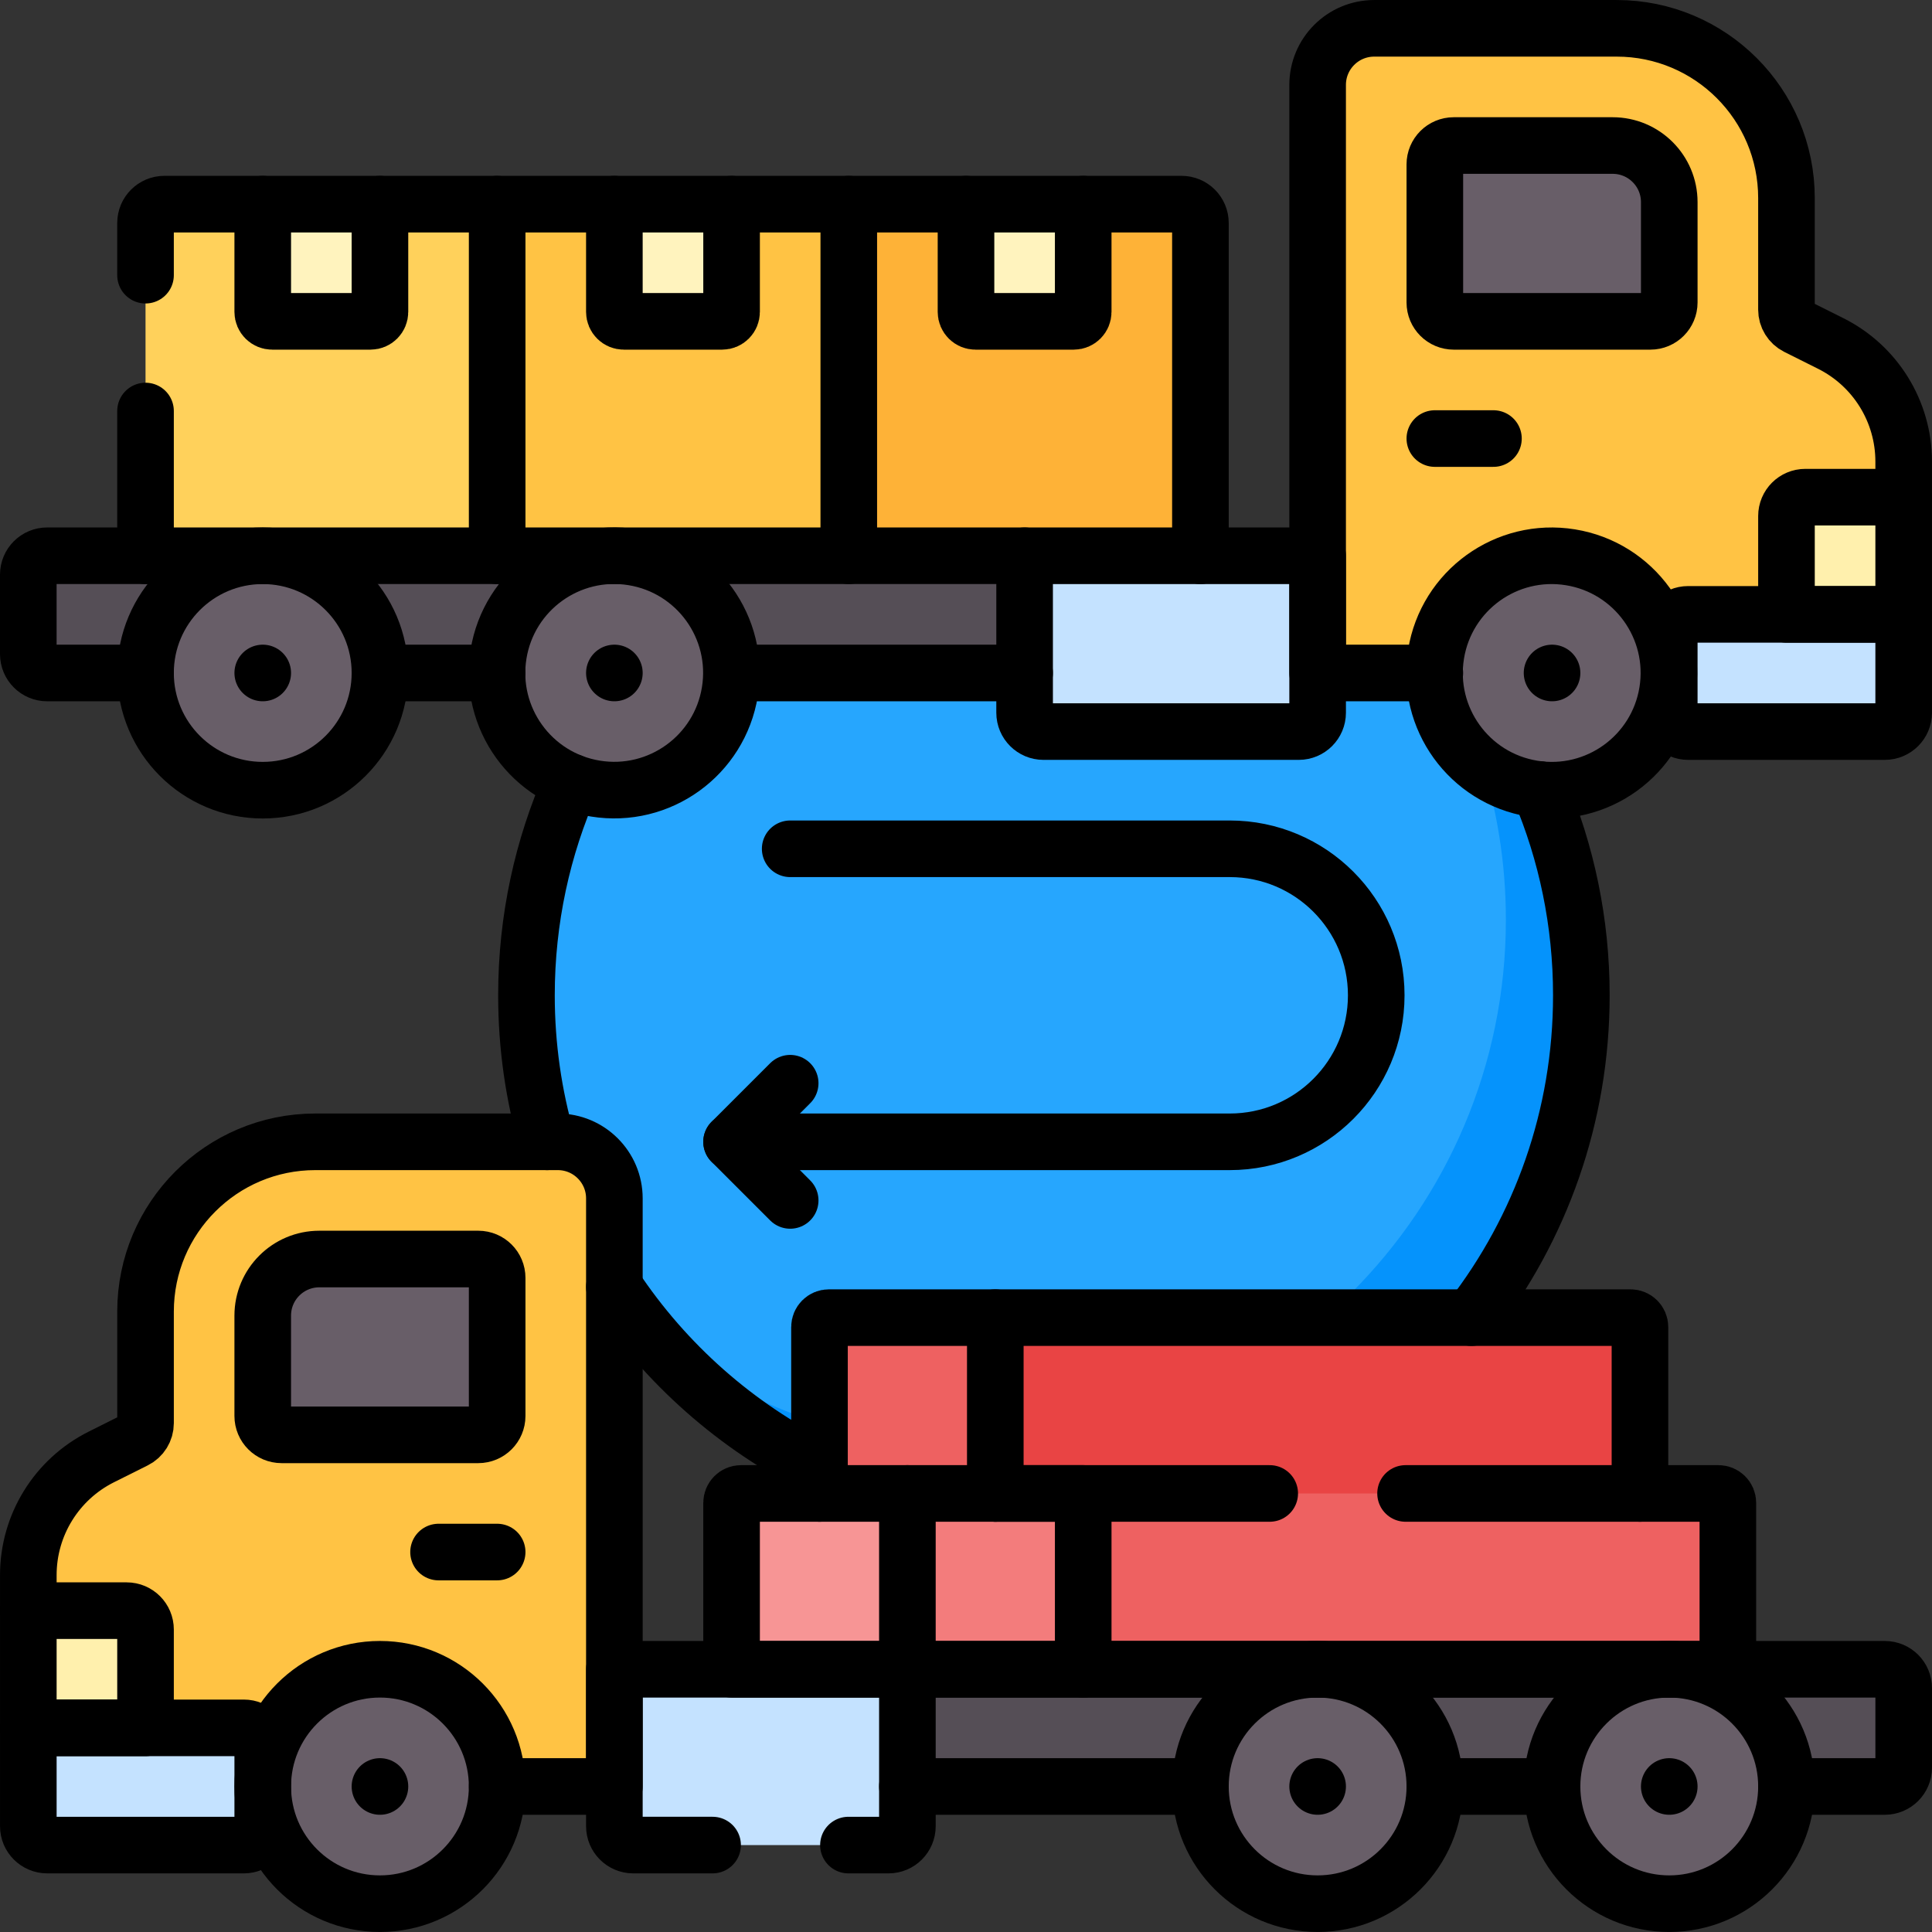
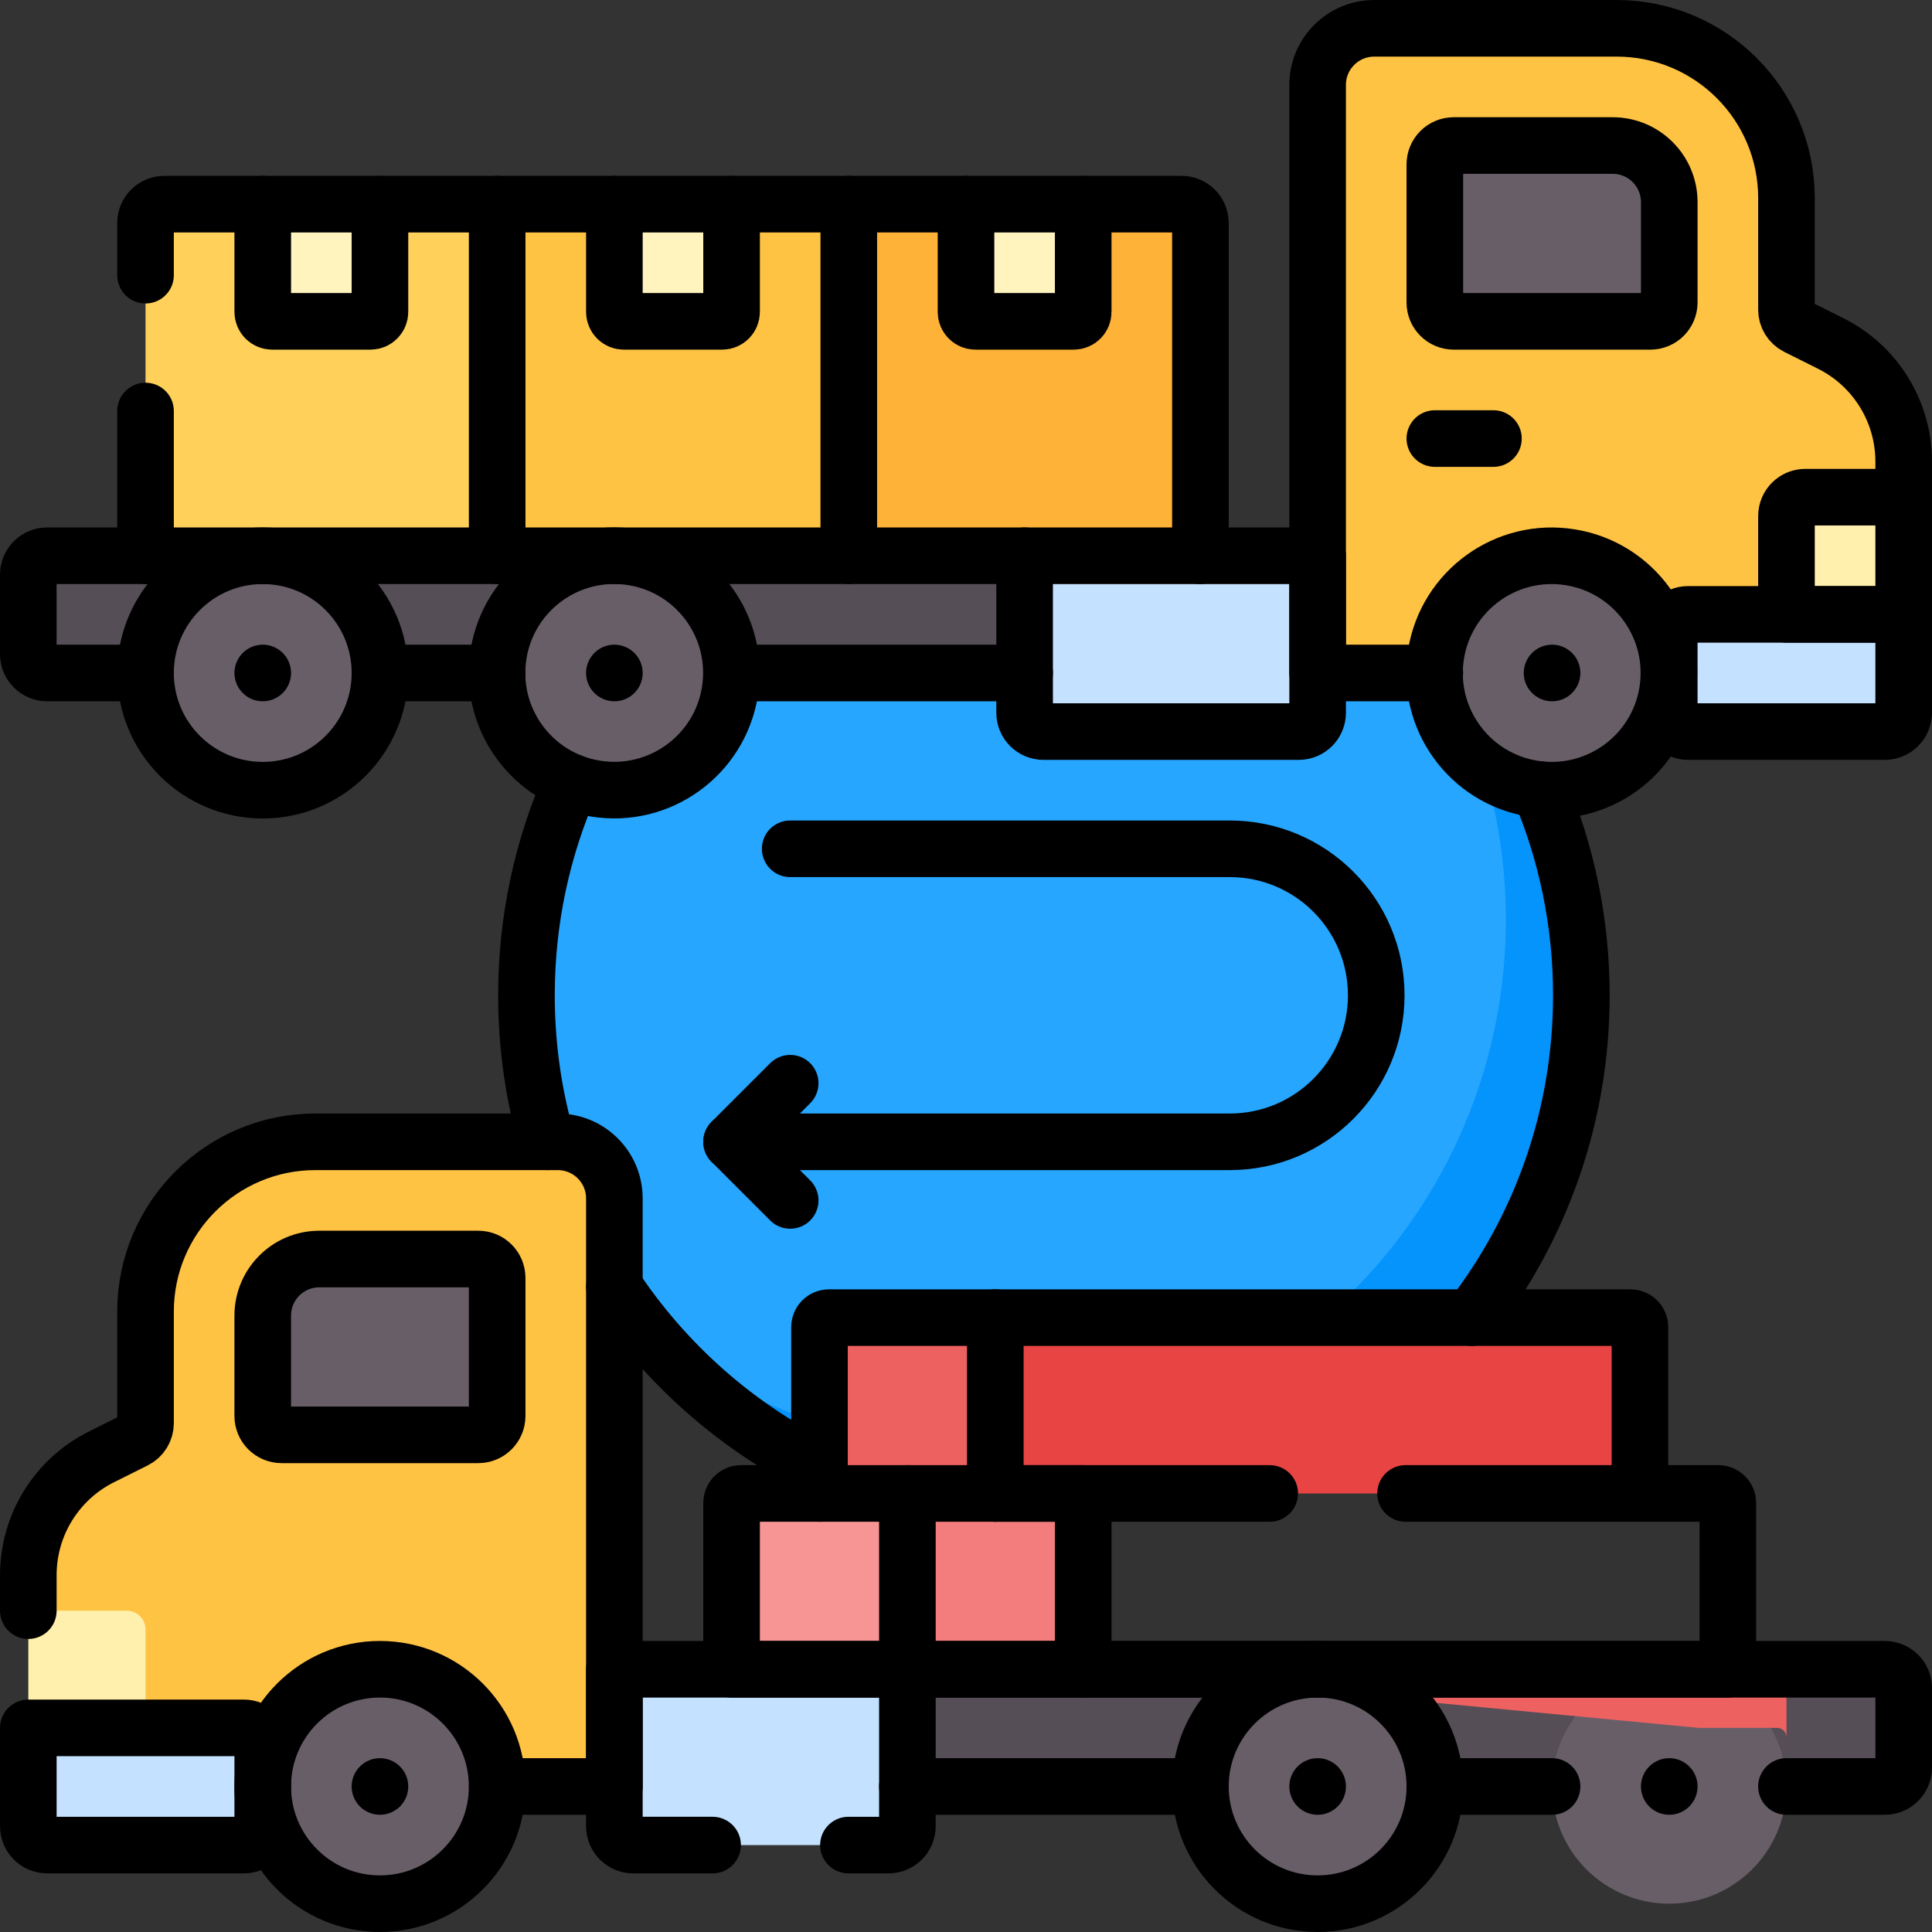
<svg xmlns="http://www.w3.org/2000/svg" version="1.1" id="Capa_1" x="0px" y="0px" viewBox="0 0 512.01 512.01" style="enable-background:new 0 0 512.01 512.01;" xml:space="preserve">
  <rect x="0" y="0" width="512.01" height="512.01" fill="#333333" stroke="none" />
  <g>
    <path style="fill:#26A6FE;" d="M375.983,162.818H182.621c-26.561,25.444-43.101,61.267-43.101,100.953&#10;&#09;&#09;c0,77.199,62.582,139.781,139.781,139.781s139.781-62.582,139.781-139.781C419.083,224.084,402.544,188.262,375.983,162.818z" />
    <path style="fill:#0593FC;" d="M375.983,162.818h-2.715c16.255,22.843,25.815,50.781,25.815,80.953&#10;&#09;&#09;c0,77.199-62.582,139.781-139.781,139.781c-33.506,0-64.258-11.789-88.336-31.445c25.632,31.398,64.643,51.445,108.336,51.445&#10;&#09;&#09;c77.199,0,139.781-62.582,139.781-139.781C419.083,224.084,402.544,188.262,375.983,162.818z" />
    <path style="fill:#FFD15B;" d="M147.286,162.817l-108.719-15.53V59.099c0-2.761,2.239-5,5-5H69.63L85.161,69.63l15.531-15.531&#10;&#09;&#09;h31.062L147.286,162.817z" />
    <polygon style="fill:#FFC344;" points="240.474,162.818 131.755,147.286 131.755,54.099 162.818,54.099 178.349,69.63 &#10;&#09;&#09;193.88,54.099 224.942,54.099 &#09;" />
    <path style="fill:#FEB237;" d="M318.13,147.286l-46.594,15.531l-46.594-15.531V54.099h31.063l15.531,15.531l15.531-15.531h26.062&#10;&#09;&#09;c2.761,0,5,2.239,5,5V147.286z" />
    <path style="fill:#554E56;" d="M240.474,442.38h264.031v26.062c0,2.761-2.239,5-5,5H162.818l-15.531-15.531L240.474,442.38z" />
    <path style="fill:#FFC344;" d="M38.568,377.165v-29.566c0-24.853,20.147-45,45-45h64.25c8.284,0,15,6.716,15,15v155.844H69.63&#10;&#09;&#09;l-31.062-15.531L7.505,426.849v-9.431c0-13.257,7.49-25.376,19.348-31.305l8.951-4.476&#10;&#09;&#09;C37.497,380.79,38.568,379.059,38.568,377.165z" />
    <circle style="fill:#685E68;" cx="442.38" cy="473.443" r="31.063" />
    <circle style="fill:#685E68;" cx="349.193" cy="473.443" r="31.062" />
    <circle style="fill:#685E68;" cx="100.692" cy="473.443" r="31.062" />
    <path style="fill:#C4E2FF;" d="M12.505,488.974H64.63c2.761,0,5-2.239,5-5v-21.062c0-2.761-2.239-5-5-5H7.505v26.062&#10;&#09;&#09;C7.505,486.735,9.744,488.974,12.505,488.974z" />
    <path style="fill:#FFF0AD;" d="M7.505,457.911h31.062v-26.062c0-2.761-2.239-5-5-5H7.505V457.911z" />
    <path style="fill:#C4E2FF;" d="M167.818,488.974h67.656c2.761,0,5-2.239,5-5V442.38h-77.656v41.594&#10;&#09;&#09;C162.818,486.735,165.056,488.974,167.818,488.974z" />
    <path style="fill:#554E56;" d="M271.536,147.286H7.505v26.062c0,2.761,2.239,5,5,5h336.688l15.531-15.531L271.536,147.286z" />
    <path style="fill:#FFC344;" d="M473.443,82.071V52.505c0-24.853-20.147-45-45-45h-64.25c-8.284,0-15,6.716-15,15v155.844h93.188&#10;&#09;&#09;l31.062-15.531l31.062-31.062v-9.431c0-13.257-7.49-25.376-19.348-31.305l-8.951-4.476&#10;&#09;&#09;C474.513,85.696,473.443,83.965,473.443,82.071z" />
    <circle style="fill:#685E68;" cx="69.63" cy="178.349" r="31.063" />
    <circle style="fill:#685E68;" cx="162.818" cy="178.349" r="31.062" />
    <circle style="fill:#685E68;" cx="411.318" cy="178.349" r="31.062" />
    <path style="fill:#C4E2FF;" d="M499.505,193.88H447.38c-2.761,0-5-2.239-5-5v-21.062c0-2.761,2.239-5,5-5h57.125v26.062&#10;&#09;&#09;C504.505,191.641,502.266,193.88,499.505,193.88z" />
    <path style="fill:#FFF0AD;" d="M504.505,162.818h-31.062v-26.062c0-2.761,2.239-5,5-5h26.062V162.818z" />
    <path style="fill:#C4E2FF;" d="M344.193,193.88h-67.656c-2.761,0-5-2.239-5-5v-41.594h77.656v41.594&#10;&#09;&#09;C349.193,191.641,346.954,193.88,344.193,193.88z" />
    <path style="fill:#FFF3BE;" d="M98.192,85.161H72.13c-1.381,0-2.5-1.119-2.5-2.5V54.099h31.062v28.562&#10;&#09;&#09;C100.692,84.042,99.573,85.161,98.192,85.161z" />
    <path style="fill:#FFF3BE;" d="M191.38,85.161h-26.063c-1.381,0-2.5-1.119-2.5-2.5V54.099h31.063v28.562&#10;&#09;&#09;C193.88,84.042,192.761,85.161,191.38,85.161z" />
    <path style="fill:#FFF3BE;" d="M284.567,85.161h-26.062c-1.381,0-2.5-1.119-2.5-2.5V54.099h31.062v28.562&#10;&#09;&#09;C287.067,84.042,285.948,85.161,284.567,85.161z" />
    <path style="fill:#685E68;" d="M131.755,375.255v-36.594c0-2.761-2.239-5-5-5H84.63c-8.284,0-15,6.716-15,15v26.594&#10;&#09;&#09;c0,2.761,2.239,5,5,5h52.125C129.516,380.255,131.755,378.016,131.755,375.255z" />
    <path style="fill:#685E68;" d="M380.255,80.161V43.568c0-2.761,2.239-5,5-5h42.125c8.284,0,15,6.716,15,15v26.594&#10;&#09;&#09;c0,2.761-2.239,5-5,5h-52.125C382.494,85.161,380.255,82.923,380.255,80.161z" />
-     <path style="fill:#EE6161;" d="M457.911,442.38H287.068l-15.531-62.125l163.078,15.531h20.797c1.381,0,2.5,1.119,2.5,2.5V442.38z" />
+     <path style="fill:#EE6161;" d="M457.911,442.38H287.068l163.078,15.531h20.797c1.381,0,2.5,1.119,2.5,2.5V442.38z" />
    <path style="fill:#E94444;" d="M434.614,395.786H263.771l-7.766-31.062l7.766-15.531h168.344c1.381,0,2.5,1.119,2.5,2.5V395.786z" />
    <path style="fill:#EE6161;" d="M263.771,395.786l-23.297,15.531l-23.297-15.531v-44.094c0-1.381,1.119-2.5,2.5-2.5h44.094V395.786z&#10;&#09;&#09;" />
    <polygon style="fill:#F37C7C;" points="287.068,442.38 240.474,442.38 224.942,426.849 240.474,395.786 287.068,395.786 &#09;" />
    <path style="fill:#F79595;" d="M240.474,442.38H193.88v-44.094c0-1.381,1.119-2.5,2.5-2.5h44.094V442.38z" />
    <line style="fill:none;stroke:#000000;stroke-width:15;stroke-linecap:round;stroke-linejoin:round;stroke-miterlimit:10;" x1="100.693" y1="54.099" x2="131.755" y2="54.099" />
    <path style="fill:none;stroke:#000000;stroke-width:15;stroke-linecap:round;stroke-linejoin:round;stroke-miterlimit:10;" d="&#10;&#09;&#09;M38.567,72.927V59.099c0-2.761,2.239-5,5-5H69.63" />
    <line style="fill:none;stroke:#000000;stroke-width:15;stroke-linecap:round;stroke-linejoin:round;stroke-miterlimit:10;" x1="38.567" y1="147.286" x2="38.567" y2="108.927" />
    <path style="fill:none;stroke:#000000;stroke-width:15;stroke-linecap:round;stroke-linejoin:round;stroke-miterlimit:10;" d="&#10;&#09;&#09;M98.192,85.161H72.13c-1.381,0-2.5-1.119-2.5-2.5V54.099h31.062v28.562C100.692,84.042,99.573,85.161,98.192,85.161z" />
    <line style="fill:none;stroke:#000000;stroke-width:15;stroke-linecap:round;stroke-linejoin:round;stroke-miterlimit:10;" x1="193.88" y1="54.099" x2="224.942" y2="54.099" />
    <polyline style="fill:none;stroke:#000000;stroke-width:15;stroke-linecap:round;stroke-linejoin:round;stroke-miterlimit:10;" points="&#10;&#09;&#09;131.755,147.286 131.755,54.099 162.818,54.099 &#09;" />
    <path style="fill:none;stroke:#000000;stroke-width:15;stroke-linecap:round;stroke-linejoin:round;stroke-miterlimit:10;" d="&#10;&#09;&#09;M191.38,85.161h-26.062c-1.381,0-2.5-1.119-2.5-2.5V54.099h31.062v28.562C193.88,84.042,192.761,85.161,191.38,85.161z" />
    <path style="fill:none;stroke:#000000;stroke-width:15;stroke-linecap:round;stroke-linejoin:round;stroke-miterlimit:10;" d="&#10;&#09;&#09;M287.068,54.099h26.062c2.761,0,5,2.239,5,5v88.188" />
    <polyline style="fill:none;stroke:#000000;stroke-width:15;stroke-linecap:round;stroke-linejoin:round;stroke-miterlimit:10;" points="&#10;&#09;&#09;224.942,147.286 224.942,54.099 256.005,54.099 &#09;" />
    <path style="fill:none;stroke:#000000;stroke-width:15;stroke-linecap:round;stroke-linejoin:round;stroke-miterlimit:10;" d="&#10;&#09;&#09;M284.567,85.161h-26.062c-1.381,0-2.5-1.119-2.5-2.5V54.099h31.062v28.562C287.067,84.042,285.948,85.161,284.567,85.161z" />
    <line style="fill:none;stroke:#000000;stroke-width:15;stroke-linecap:round;stroke-linejoin:round;stroke-miterlimit:10;" x1="318.13" y1="473.444" x2="240.47" y2="473.444" />
    <path style="fill:none;stroke:#000000;stroke-width:15;stroke-linecap:round;stroke-linejoin:round;stroke-miterlimit:10;" d="&#10;&#09;&#09;M240.48,442.384h108.71h93.19h57.13c2.76,0,5,2.23,5,5v21.06c0,2.76-2.24,5-5,5h-26.07" />
    <line style="fill:none;stroke:#000000;stroke-width:15;stroke-linecap:round;stroke-linejoin:round;stroke-miterlimit:10;" x1="411.32" y1="473.444" x2="380.26" y2="473.444" />
-     <circle style="fill:none;stroke:#000000;stroke-width:15;stroke-linecap:round;stroke-linejoin:round;stroke-miterlimit:10;" cx="442.38" cy="473.443" r="31.063" />
    <circle style="fill:none;stroke:#000000;stroke-width:15;stroke-linecap:round;stroke-linejoin:round;stroke-miterlimit:10;" cx="349.193" cy="473.443" r="31.062" />
    <path style="fill:none;stroke:#000000;stroke-width:15;stroke-linecap:round;stroke-linejoin:round;stroke-miterlimit:10;" d="&#10;&#09;&#09;M131.755,375.255v-36.594c0-2.761-2.239-5-5-5H84.63c-8.284,0-15,6.716-15,15v26.594c0,2.761,2.239,5,5,5h52.125&#10;&#09;&#09;C129.516,380.255,131.755,378.016,131.755,375.255z" />
    <circle style="fill:none;stroke:#000000;stroke-width:15;stroke-linecap:round;stroke-linejoin:round;stroke-miterlimit:10;" cx="100.692" cy="473.443" r="31.062" />
    <path style="fill:none;stroke:#000000;stroke-width:15;stroke-linecap:round;stroke-linejoin:round;stroke-miterlimit:10;" d="&#10;&#09;&#09;M7.505,426.849v-9.431c0-13.257,7.49-25.376,19.348-31.305l8.951-4.476c1.694-0.847,2.764-2.578,2.764-4.472v-29.566&#10;&#09;&#09;c0-24.853,20.147-45,45-45h64.25c8.284,0,15,6.716,15,15v155.844h-31.062" />
-     <line style="fill:none;stroke:#000000;stroke-width:15;stroke-linecap:round;stroke-linejoin:round;stroke-miterlimit:10;" x1="131.755" y1="411.318" x2="116.224" y2="411.318" />
    <path style="fill:none;stroke:#000000;stroke-width:15;stroke-linecap:round;stroke-linejoin:round;stroke-miterlimit:10;" d="&#10;&#09;&#09;M12.505,488.974H64.63c2.761,0,5-2.239,5-5v-21.062c0-2.761-2.239-5-5-5H7.505v26.062C7.505,486.735,9.744,488.974,12.505,488.974z&#10;&#09;&#09;" />
-     <path style="fill:none;stroke:#000000;stroke-width:15;stroke-linecap:round;stroke-linejoin:round;stroke-miterlimit:10;" d="&#10;&#09;&#09;M7.505,457.911h31.062v-26.062c0-2.761-2.239-5-5-5H7.505V457.911z" />
    <path style="fill:none;stroke:#000000;stroke-width:15;stroke-linecap:round;stroke-linejoin:round;stroke-miterlimit:10;" d="&#10;&#09;&#09;M224.848,488.974h10.626c2.761,0,5-2.239,5-5V442.38h-77.656v41.594c0,2.761,2.239,5,5,5h21.03" />
    <line style="fill:none;stroke:#000000;stroke-width:15;stroke-linecap:round;stroke-linejoin:round;stroke-miterlimit:10;" x1="131.75" y1="178.354" x2="100.69" y2="178.354" />
    <line style="fill:none;stroke:#000000;stroke-width:15;stroke-linecap:round;stroke-linejoin:round;stroke-miterlimit:10;" x1="271.54" y1="178.354" x2="193.88" y2="178.354" />
    <path style="fill:none;stroke:#000000;stroke-width:15;stroke-linecap:round;stroke-linejoin:round;stroke-miterlimit:10;" d="&#10;&#09;&#09;M38.57,178.354H12.5c-2.761,0-5-2.239-5-5v-21.07c0-2.761,2.239-5,5-5h57.13h201.9" />
    <path style="fill:none;stroke:#000000;stroke-width:15;stroke-linecap:round;stroke-linejoin:round;stroke-miterlimit:10;" d="&#10;&#09;&#09;M100.692,178.349c0,17.155-13.907,31.062-31.062,31.063c-17.155,0-31.063-13.907-31.063-31.063s13.907-31.062,31.063-31.062&#10;&#09;&#09;S100.692,161.193,100.692,178.349z" />
    <ellipse transform="matrix(0.16 -0.987 0.987 0.16 -39.309 310.496)" style="fill:none;stroke:#000000;stroke-width:15;stroke-linecap:round;stroke-linejoin:round;stroke-miterlimit:10;" cx="162.818" cy="178.349" rx="31.063" ry="31.062" />
    <path style="fill:none;stroke:#000000;stroke-width:15;stroke-linecap:round;stroke-linejoin:round;stroke-miterlimit:10;" d="&#10;&#09;&#09;M380.255,80.161V43.568c0-2.761,2.239-5,5-5h42.125c8.284,0,15,6.716,15,15v26.594c0,2.761-2.239,5-5,5h-52.125&#10;&#09;&#09;C382.494,85.161,380.255,82.923,380.255,80.161z" />
    <ellipse transform="matrix(0.16 -0.987 0.987 0.16 169.386 555.787)" style="fill:none;stroke:#000000;stroke-width:15;stroke-linecap:round;stroke-linejoin:round;stroke-miterlimit:10;" cx="411.318" cy="178.349" rx="31.063" ry="31.062" />
    <path style="fill:none;stroke:#000000;stroke-width:15;stroke-linecap:round;stroke-linejoin:round;stroke-miterlimit:10;" d="&#10;&#09;&#09;M504.505,131.755v-9.431c0-13.257-7.49-25.376-19.348-31.305l-8.951-4.476c-1.694-0.847-2.764-2.578-2.764-4.472V52.505&#10;&#09;&#09;c0-24.853-20.147-45-45-45h-64.25c-8.284,0-15,6.716-15,15v155.844h31.062" />
    <line style="fill:none;stroke:#000000;stroke-width:15;stroke-linecap:round;stroke-linejoin:round;stroke-miterlimit:10;" x1="380.255" y1="116.224" x2="395.786" y2="116.224" />
    <path style="fill:none;stroke:#000000;stroke-width:15;stroke-linecap:round;stroke-linejoin:round;stroke-miterlimit:10;" d="&#10;&#09;&#09;M499.505,193.88H447.38c-2.761,0-5-2.239-5-5v-21.062c0-2.761,2.239-5,5-5h57.125v26.062&#10;&#09;&#09;C504.505,191.641,502.266,193.88,499.505,193.88z" />
    <path style="fill:none;stroke:#000000;stroke-width:15;stroke-linecap:round;stroke-linejoin:round;stroke-miterlimit:10;" d="&#10;&#09;&#09;M504.505,162.818h-31.062v-26.062c0-2.761,2.239-5,5-5h26.062V162.818z" />
    <path style="fill:none;stroke:#000000;stroke-width:15;stroke-linecap:round;stroke-linejoin:round;stroke-miterlimit:10;" d="&#10;&#09;&#09;M344.193,193.88h-67.656c-2.761,0-5-2.239-5-5v-41.594h77.656v41.594C349.193,191.641,346.954,193.88,344.193,193.88z" />
    <path style="fill:none;stroke:#000000;stroke-width:15;stroke-linecap:round;stroke-linejoin:round;stroke-miterlimit:10;" d="&#10;&#09;&#09;M434.614,395.786h20.797c1.381,0,2.5,1.119,2.5,2.5v44.094H287.068" />
    <line style="fill:none;stroke:#000000;stroke-width:15;stroke-linecap:round;stroke-linejoin:round;stroke-miterlimit:10;" x1="336.495" y1="395.786" x2="263.771" y2="395.786" />
    <path style="fill:none;stroke:#000000;stroke-width:15;stroke-linecap:round;stroke-linejoin:round;stroke-miterlimit:10;" d="&#10;&#09;&#09;M263.771,349.193h168.344c1.381,0,2.5,1.119,2.5,2.5v44.094h-62.119" />
    <path style="fill:none;stroke:#000000;stroke-width:15;stroke-linecap:round;stroke-linejoin:round;stroke-miterlimit:10;" d="&#10;&#09;&#09;M217.177,395.786v-44.094c0-1.381,1.119-2.5,2.5-2.5h44.094v46.594" />
    <polyline style="fill:none;stroke:#000000;stroke-width:15;stroke-linecap:round;stroke-linejoin:round;stroke-miterlimit:10;" points="&#10;&#09;&#09;240.474,395.786 287.068,395.786 287.068,442.38 240.474,442.38 &#09;" />
    <path style="fill:none;stroke:#000000;stroke-width:15;stroke-linecap:round;stroke-linejoin:round;stroke-miterlimit:10;" d="&#10;&#09;&#09;M240.474,442.38H193.88v-44.094c0-1.381,1.119-2.5,2.5-2.5h44.094V442.38z" />
    <path style="fill:none;stroke:#000000;stroke-width:15;stroke-linecap:round;stroke-linejoin:round;stroke-miterlimit:10;" d="&#10;&#09;&#09;M193.88,302.599h132.016c21.444,0,38.828-17.384,38.828-38.828v0c0-21.444-17.384-38.828-38.828-38.828H209.411" />
    <polyline style="fill:none;stroke:#000000;stroke-width:15;stroke-linecap:round;stroke-linejoin:round;stroke-miterlimit:10;" points="&#10;&#09;&#09;209.411,287.068 193.88,302.599 209.411,318.13 &#09;" />
    <g>
      <g>
        <line style="fill:none;stroke:#000000;stroke-width:15;stroke-linecap:round;stroke-linejoin:round;stroke-miterlimit:10;" x1="442.38" y1="473.443" x2="442.38" y2="473.443" />
      </g>
    </g>
    <g>
      <g>
        <line style="fill:none;stroke:#000000;stroke-width:15;stroke-linecap:round;stroke-linejoin:round;stroke-miterlimit:10;" x1="349.193" y1="473.443" x2="349.193" y2="473.443" />
      </g>
    </g>
    <g>
      <g>
        <line style="fill:none;stroke:#000000;stroke-width:15;stroke-linecap:round;stroke-linejoin:round;stroke-miterlimit:10;" x1="100.692" y1="473.443" x2="100.692" y2="473.443" />
      </g>
    </g>
    <g>
      <g>
        <line style="fill:none;stroke:#000000;stroke-width:15;stroke-linecap:round;stroke-linejoin:round;stroke-miterlimit:10;" x1="69.63" y1="178.349" x2="69.63" y2="178.349" />
      </g>
    </g>
    <g>
      <g>
        <line style="fill:none;stroke:#000000;stroke-width:15;stroke-linecap:round;stroke-linejoin:round;stroke-miterlimit:10;" x1="162.818" y1="178.349" x2="162.818" y2="178.349" />
      </g>
    </g>
    <g>
      <g>
        <line style="fill:none;stroke:#000000;stroke-width:15;stroke-linecap:round;stroke-linejoin:round;stroke-miterlimit:10;" x1="411.318" y1="178.349" x2="411.318" y2="178.349" />
      </g>
    </g>
    <path style="fill:none;stroke:#000000;stroke-width:15;stroke-linecap:round;stroke-linejoin:round;stroke-miterlimit:10;" d="&#10;&#09;&#09;M162.817,341.064c13.548,20.377,32.3,36.995,54.359,47.958" />
    <path style="fill:none;stroke:#000000;stroke-width:15;stroke-linecap:round;stroke-linejoin:round;stroke-miterlimit:10;" d="&#10;&#09;&#09;M151.418,207.253c-7.649,17.281-11.898,36.403-11.898,56.518c0,13.473,1.907,26.501,5.464,38.828" />
    <path style="fill:none;stroke:#000000;stroke-width:15;stroke-linecap:round;stroke-linejoin:round;stroke-miterlimit:10;" d="&#10;&#09;&#09;M389.953,349.193c18.263-23.622,29.13-53.253,29.13-85.422c0-19.346-3.931-37.775-11.037-54.53" />
  </g>
  <g>
</g>
  <g>
</g>
  <g>
</g>
  <g>
</g>
  <g>
</g>
  <g>
</g>
  <g>
</g>
  <g>
</g>
  <g>
</g>
  <g>
</g>
  <g>
</g>
  <g>
</g>
  <g>
</g>
  <g>
</g>
  <g>
</g>
</svg>